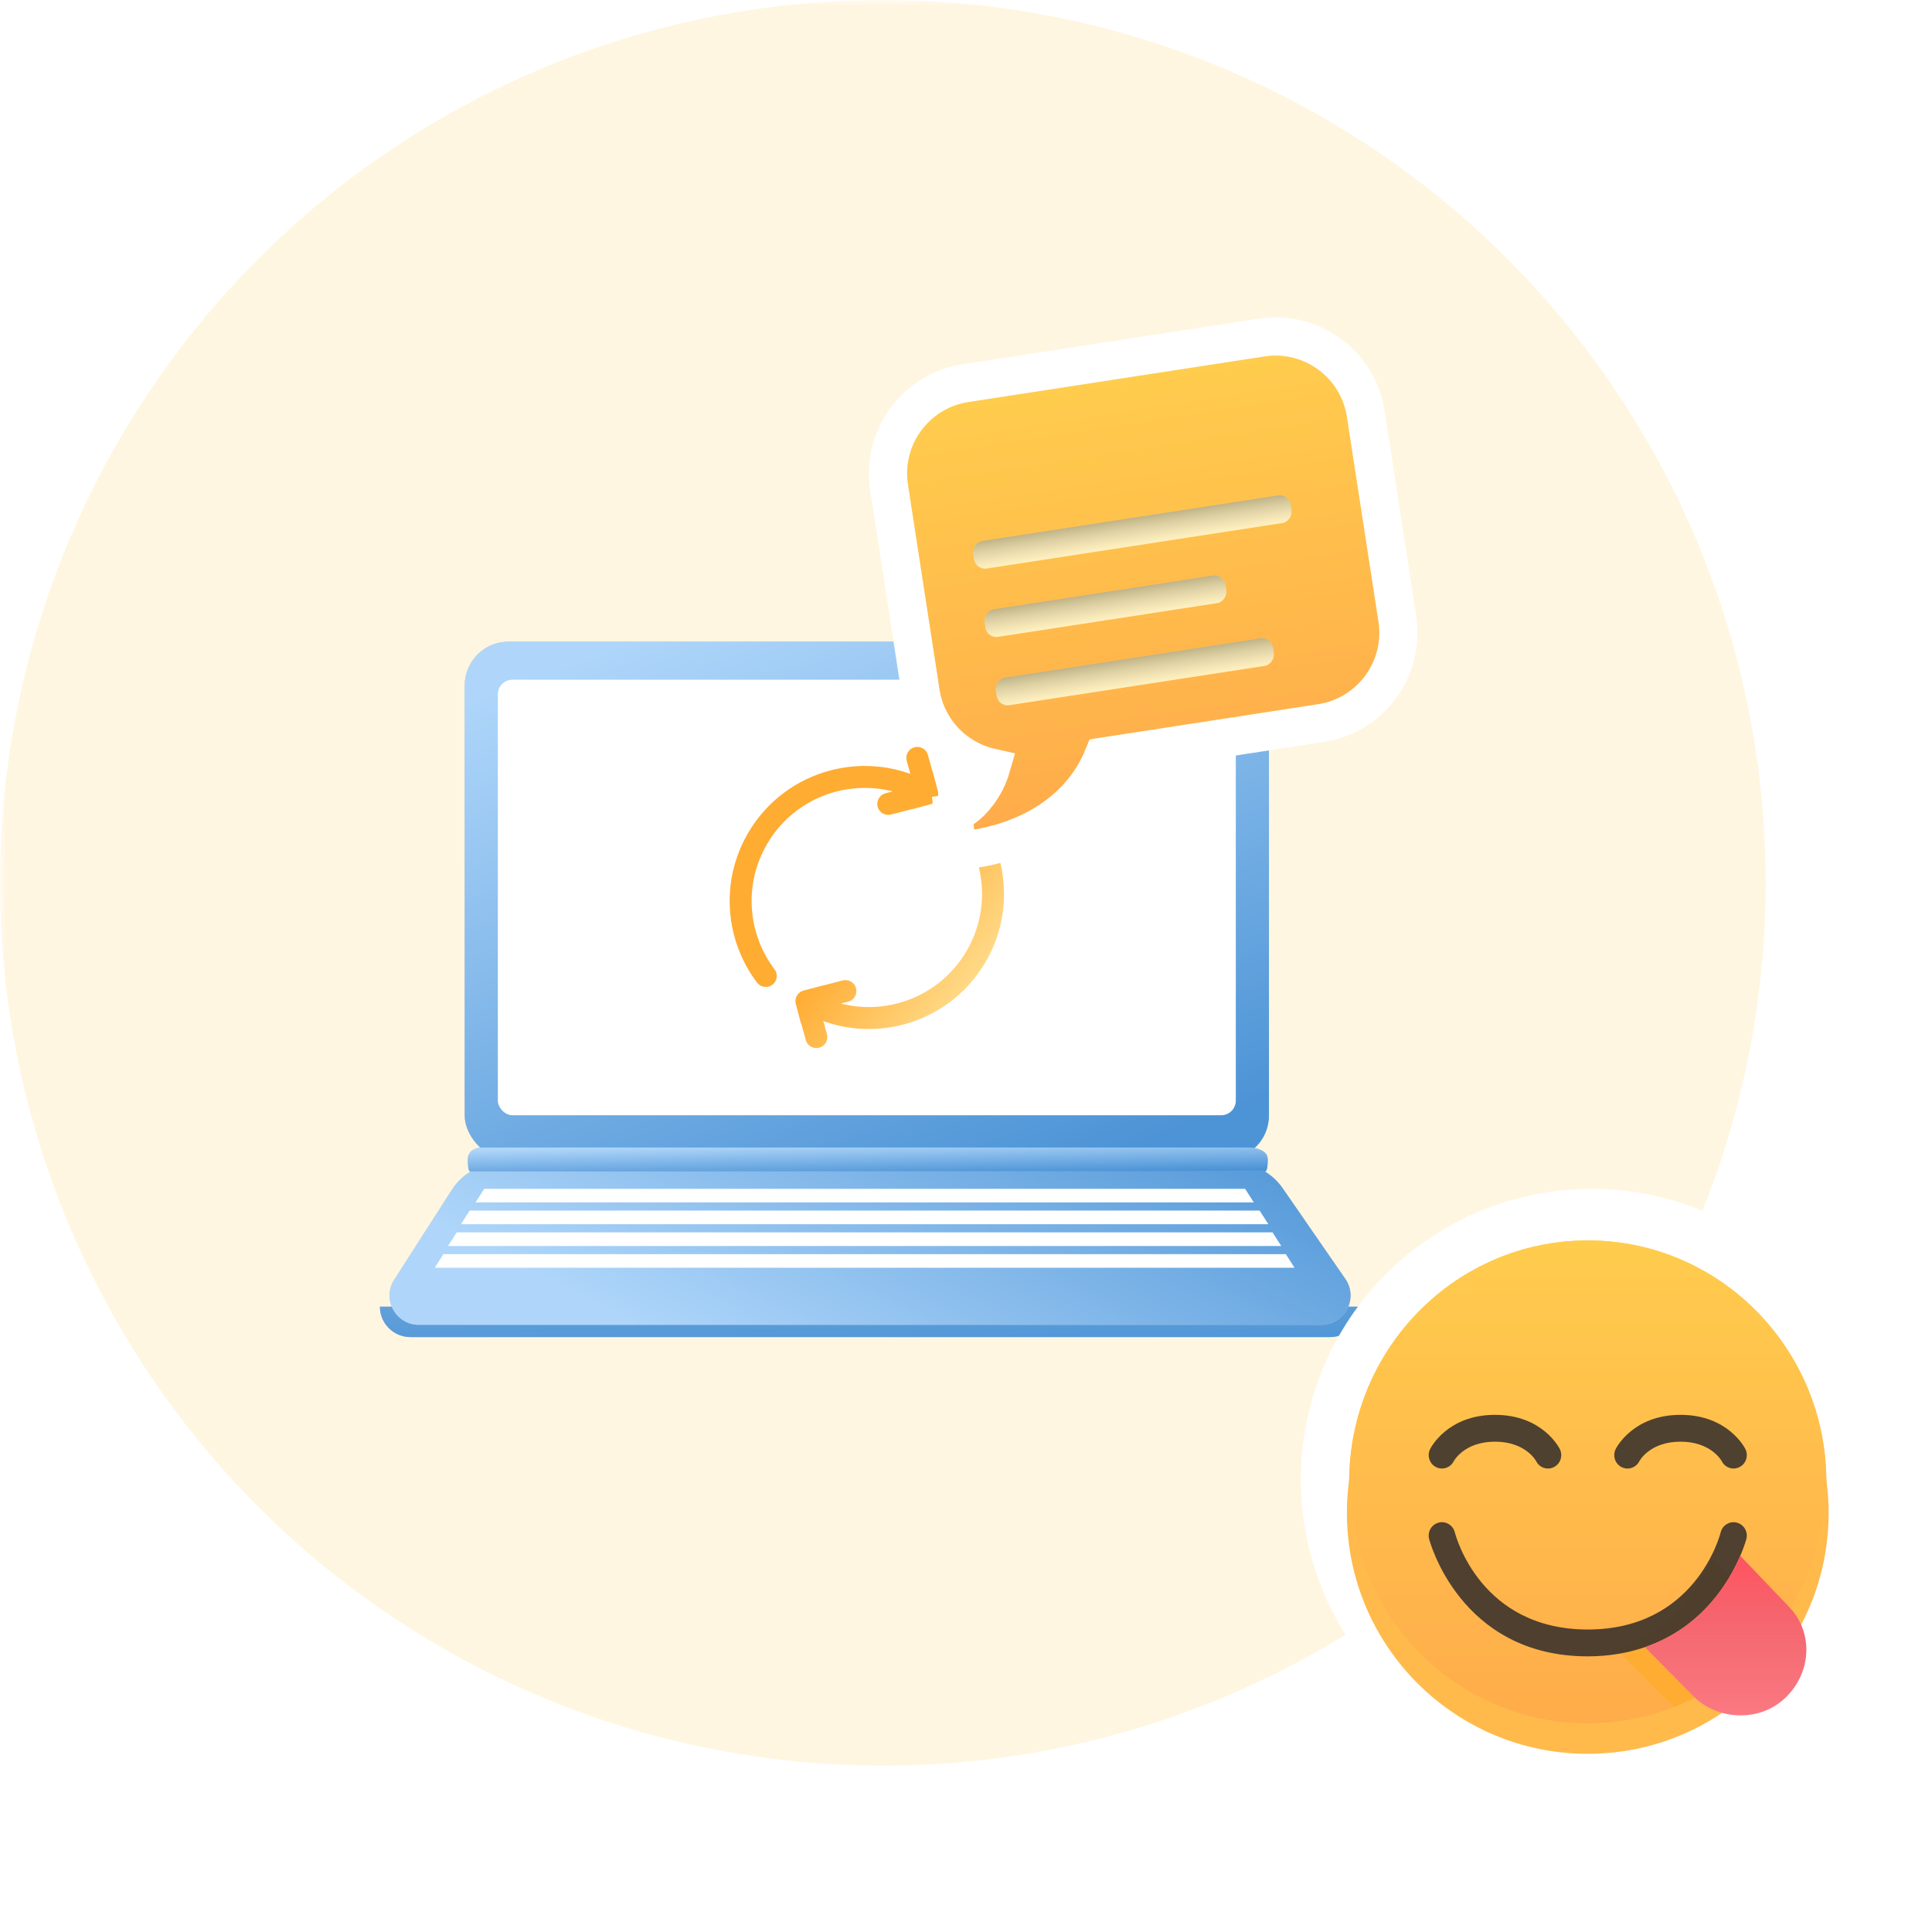
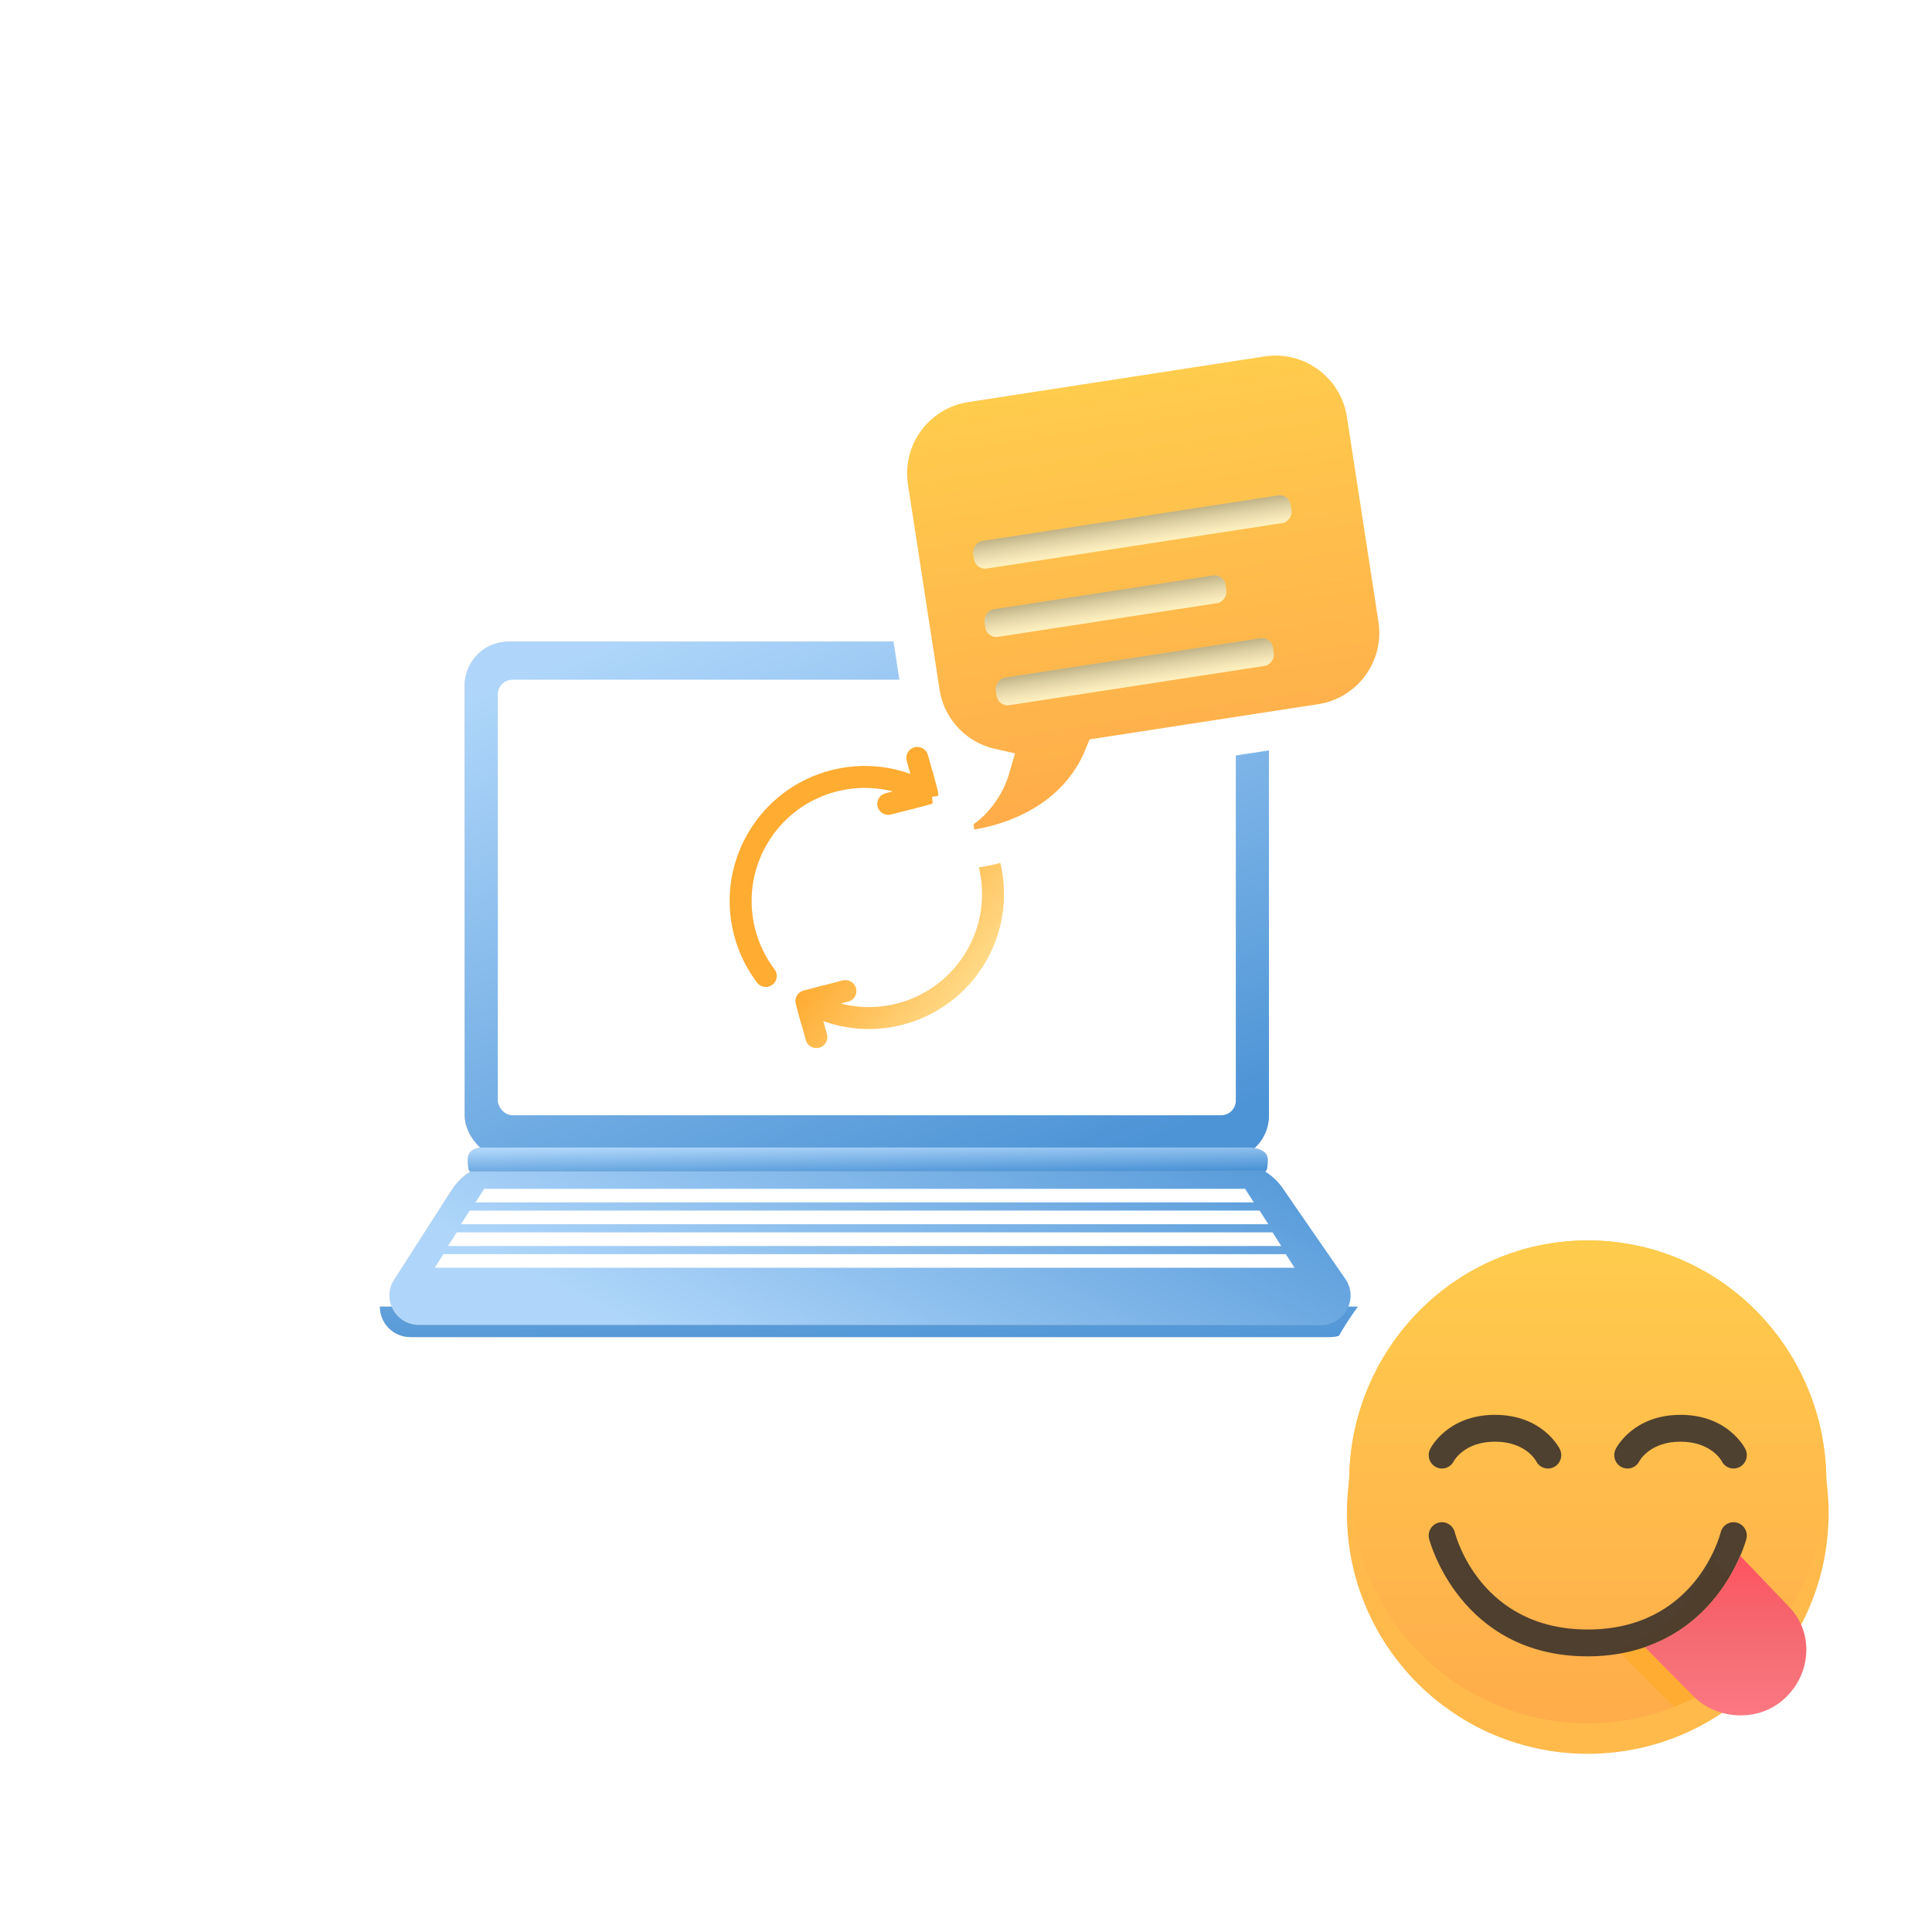
<svg xmlns="http://www.w3.org/2000/svg" width="176" height="176" viewBox="0 0 176 176" fill="none">
  <mask id="mask0" mask-type="alpha" maskUnits="userSpaceOnUse" x="0" y="0" width="176" height="176">
    <rect width="176" height="176" fill="#C4C4C4" />
  </mask>
  <g mask="url(#mask0)">
-     <circle cx="80.424" cy="80.424" r="80.424" fill="#FFF6E1" />
    <rect x="42.333" y="58.452" width="73.265" height="47.172" rx="3.995" fill="#C4C4C4" />
    <rect x="42.333" y="58.452" width="73.265" height="47.172" rx="3.995" fill="url(#paint0_linear)" />
    <path d="M34.608 119.031L123.944 119.031C123.944 120.563 122.702 121.805 121.17 121.805H37.381C35.849 121.805 34.607 120.563 34.608 119.031Z" fill="#C4C4C4" />
    <path d="M34.608 119.031L123.944 119.031C123.944 120.563 122.702 121.805 121.17 121.805H37.381C35.849 121.805 34.607 120.563 34.608 119.031Z" fill="url(#paint1_linear)" />
-     <path d="M41.16 108.397C42.14 106.869 43.83 105.945 45.644 105.945H112.466C114.216 105.945 115.854 106.805 116.848 108.244L122.558 116.507C123.779 118.274 122.514 120.685 120.367 120.685H38.153C36.047 120.685 34.773 118.356 35.91 116.583L41.16 108.397Z" fill="#C4C4C4" />
+     <path d="M41.16 108.397C42.14 106.869 43.83 105.945 45.644 105.945H112.466C114.216 105.945 115.854 106.805 116.848 108.244C123.779 118.274 122.514 120.685 120.367 120.685H38.153C36.047 120.685 34.773 118.356 35.91 116.583L41.16 108.397Z" fill="#C4C4C4" />
    <path d="M41.16 108.397C42.14 106.869 43.83 105.945 45.644 105.945H112.466C114.216 105.945 115.854 106.805 116.848 108.244L122.558 116.507C123.779 118.274 122.514 120.685 120.367 120.685H38.153C36.047 120.685 34.773 118.356 35.91 116.583L41.16 108.397Z" fill="url(#paint2_linear)" />
    <rect x="45.353" y="61.921" width="67.226" height="39.675" rx="1.332" fill="white" />
    <path d="M84.47 72.314C79.075 69.171 72.153 70.996 69.01 76.391C66.643 80.452 67.093 85.379 69.761 88.907M84.47 72.314L84.031 70.648M84.47 72.314L82.804 72.754M84.47 72.314L83.564 69.041M84.47 72.314L80.919 73.233M73.463 91.203C78.858 94.347 85.78 92.522 88.924 87.127C91.29 83.066 90.841 78.139 88.172 74.61M73.463 91.203L73.903 92.869M73.463 91.203L75.129 90.764M73.463 91.203L74.37 94.476M73.463 91.203L77.015 90.284" stroke="url(#paint3_linear)" stroke-width="2" stroke-linecap="round" stroke-linejoin="round" />
    <path d="M43.843 104.538L113.779 104.538C113.779 104.538 115.49 104.538 115.49 105.624C115.49 106.711 115.285 106.711 115.285 106.711H42.807C42.807 106.711 42.614 106.711 42.614 105.624C42.614 104.538 43.843 104.538 43.843 104.538Z" fill="#C4C4C4" />
    <path d="M43.843 104.538L113.779 104.538C113.779 104.538 115.49 104.538 115.49 105.624C115.49 106.711 115.285 106.711 115.285 106.711H42.807C42.807 106.711 42.614 106.711 42.614 105.624C42.614 104.538 43.843 104.538 43.843 104.538Z" fill="url(#paint4_linear)" />
    <path fill-rule="evenodd" clip-rule="evenodd" d="M54.914 108.297H113.425L114.22 109.538H102.619V109.539H43.313L44.108 108.298H54.914V108.297Z" fill="white" />
    <path fill-rule="evenodd" clip-rule="evenodd" d="M56.237 110.281H114.749L115.543 111.522H101.295V111.523H41.99L42.784 110.282H56.237V110.281Z" fill="white" />
    <path fill-rule="evenodd" clip-rule="evenodd" d="M57.413 112.265H115.925L116.719 113.506H100.121V113.507H40.815L41.609 112.266H57.413V112.265Z" fill="white" />
    <path fill-rule="evenodd" clip-rule="evenodd" d="M58.625 114.249H117.136L117.93 115.49H98.908V115.49H39.602L40.397 114.249H58.625V114.249Z" fill="white" />
    <path d="M83.868 63.067C84.405 66.555 87.035 69.2 90.284 69.924C90.043 70.754 89.633 71.558 89.117 72.254C88.238 73.438 87.31 73.981 86.824 74.056L87.225 77.508C92.806 77.067 98.279 74.368 100.497 68.925L120.336 65.87C124.877 65.171 127.992 60.922 127.293 56.38L124.418 37.709C123.719 33.167 119.47 30.053 114.928 30.752L87.951 34.906C83.409 35.605 80.294 39.854 80.993 44.395L83.868 63.067Z" fill="#C4C4C4" />
    <path d="M83.868 63.067C84.405 66.555 87.035 69.2 90.284 69.924C90.043 70.754 89.633 71.558 89.117 72.254C88.238 73.438 87.31 73.981 86.824 74.056L87.225 77.508C92.806 77.067 98.279 74.368 100.497 68.925L120.336 65.87C124.877 65.171 127.992 60.922 127.293 56.38L124.418 37.709C123.719 33.167 119.47 30.053 114.928 30.752L87.951 34.906C83.409 35.605 80.294 39.854 80.993 44.395L83.868 63.067Z" fill="url(#paint5_linear)" />
    <path d="M83.868 63.067C84.405 66.555 87.035 69.2 90.284 69.924C90.043 70.754 89.633 71.558 89.117 72.254C88.238 73.438 87.31 73.981 86.824 74.056L87.225 77.508C92.806 77.067 98.279 74.368 100.497 68.925L120.336 65.87C124.877 65.171 127.992 60.922 127.293 56.38L124.418 37.709C123.719 33.167 119.47 30.053 114.928 30.752L87.951 34.906C83.409 35.605 80.294 39.854 80.993 44.395L83.868 63.067Z" stroke="white" stroke-width="3.478" />
    <g filter="url(#filter0_di)">
      <rect width="22.219" height="2.545" rx="1" transform="matrix(0.988 -0.152 -0.152 -0.988 89.92 52.167)" fill="#FFEEB4" />
      <rect width="22.219" height="2.545" rx="1" transform="matrix(0.988 -0.152 -0.152 -0.988 89.92 52.167)" fill="url(#paint6_linear)" fill-opacity="0.5" style="mix-blend-mode:overlay" />
      <rect width="29.269" height="2.545" rx="1" transform="matrix(0.988 -0.152 -0.152 -0.988 88.89 45.943)" fill="#FFEEB4" />
      <rect width="29.269" height="2.545" rx="1" transform="matrix(0.988 -0.152 -0.152 -0.988 88.89 45.943)" fill="url(#paint7_linear)" fill-opacity="0.5" style="mix-blend-mode:overlay" />
      <rect width="25.553" height="2.545" rx="1" transform="matrix(0.988 -0.152 -0.152 -0.988 90.949 58.392)" fill="#FFEEB4" />
      <rect width="25.553" height="2.545" rx="1" transform="matrix(0.988 -0.152 -0.152 -0.988 90.949 58.392)" fill="url(#paint8_linear)" fill-opacity="0.5" style="mix-blend-mode:overlay" />
    </g>
    <path d="M166.934 134.793C166.934 146.91 157.111 156.733 144.994 156.733C132.878 156.733 123.054 146.91 123.054 134.793C123.054 122.677 132.878 112.853 144.994 112.853C157.111 112.853 166.934 122.677 166.934 134.793Z" fill="url(#paint9_linear)" stroke="white" stroke-width="9.095" />
    <g filter="url(#filter1_d)">
      <path d="M166.582 134.794C166.582 146.911 156.758 156.735 144.641 156.735C132.524 156.735 122.7 146.911 122.7 134.794C122.7 122.677 132.524 112.853 144.641 112.853C156.758 112.853 166.582 122.677 166.582 134.794Z" fill="#FFBA4B" />
    </g>
    <path d="M144.641 157C156.645 157 166.376 147.15 166.376 135C166.376 122.85 156.645 113 144.641 113C132.637 113 122.906 122.85 122.906 135C122.906 147.15 132.637 157 144.641 157Z" fill="#FFCC4D" />
    <path d="M144.641 157C156.645 157 166.376 147.15 166.376 135C166.376 122.85 156.645 113 144.641 113C132.637 113 122.906 122.85 122.906 135C122.906 147.15 132.637 157 144.641 157Z" fill="url(#paint10_linear)" />
    <path d="M161.656 148.66C161.393 147.889 160.981 147.173 160.396 146.58L155.963 141.949C154.98 144.253 152.512 148.472 147.282 150.254L151.732 154.758C151.99 155.019 152.279 155.254 152.588 155.458C156.178 154.029 159.297 151.669 161.656 148.66Z" fill="#FFAC33" />
    <path d="M131.357 133.778C131.176 133.778 130.991 133.736 130.818 133.649C130.222 133.348 129.98 132.613 130.279 132.009C130.341 131.881 131.87 128.889 136.188 128.889C140.507 128.889 142.035 131.882 142.098 132.009C142.396 132.613 142.153 133.348 141.558 133.649C140.965 133.951 140.248 133.709 139.945 133.117C139.891 133.018 138.941 131.333 136.188 131.333C133.39 131.333 132.446 133.085 132.438 133.102C132.226 133.531 131.8 133.778 131.357 133.778ZM157.923 133.778C158.104 133.778 158.289 133.736 158.461 133.649C159.058 133.348 159.299 132.613 159.001 132.009C158.938 131.881 157.41 128.889 153.092 128.889C148.772 128.889 147.245 131.882 147.182 132.009C146.884 132.613 147.127 133.348 147.722 133.649C148.315 133.951 149.032 133.709 149.335 133.117C149.388 133.018 150.339 131.333 153.092 131.333C155.889 131.333 156.834 133.085 156.842 133.102C157.053 133.531 157.48 133.778 157.923 133.778ZM158.53 141.746C158.92 140.831 159.087 140.21 159.093 140.186C159.255 139.533 158.863 138.872 158.217 138.707C157.57 138.541 156.917 138.937 156.75 139.591C156.661 139.951 154.398 148.444 144.64 148.444C134.883 148.444 132.62 139.951 132.529 139.589C132.363 138.937 131.71 138.541 131.062 138.706C130.418 138.871 130.026 139.532 130.187 140.185C130.213 140.292 132.965 150.889 144.64 150.889C146.633 150.889 148.347 150.563 149.851 150.051C155.079 148.269 157.547 144.05 158.53 141.746Z" fill="#2F2A2A" fill-opacity="0.84" />
    <path d="M162.966 146.377L158.534 141.746C157.551 144.05 155.083 148.269 149.853 150.051L154.303 154.555C156.389 156.667 160.34 156.999 162.755 154.555C165.17 152.11 165.053 148.49 162.966 146.377Z" fill="#FD7882" />
    <path d="M162.966 146.377L158.534 141.746C157.551 144.05 155.083 148.269 149.853 150.051L154.303 154.555C156.389 156.667 160.34 156.999 162.755 154.555C165.17 152.11 165.053 148.49 162.966 146.377Z" fill="url(#paint11_linear)" />
  </g>
  <defs>
    <filter id="filter0_di" x="84.503" y="38.974" width="37.315" height="27.418" filterUnits="userSpaceOnUse" color-interpolation-filters="sRGB">
      <feFlood flood-opacity="0" result="BackgroundImageFix" />
      <feColorMatrix in="SourceAlpha" type="matrix" values="0 0 0 0 0 0 0 0 0 0 0 0 0 0 0 0 0 0 127 0" />
      <feOffset dy="4" />
      <feGaussianBlur stdDeviation="2" />
      <feColorMatrix type="matrix" values="0 0 0 0 0.988 0 0 0 0 0.709 0 0 0 0 0.231 0 0 0 1 0" />
      <feBlend mode="normal" in2="BackgroundImageFix" result="effect1_dropShadow" />
      <feBlend mode="normal" in="SourceGraphic" in2="effect1_dropShadow" result="shape" />
      <feColorMatrix in="SourceAlpha" type="matrix" values="0 0 0 0 0 0 0 0 0 0 0 0 0 0 0 0 0 0 127 0" result="hardAlpha" />
      <feOffset dy="2" />
      <feComposite in2="hardAlpha" operator="arithmetic" k2="-1" k3="1" />
      <feColorMatrix type="matrix" values="0 0 0 0 1 0 0 0 0 1 0 0 0 0 1 0 0 0 0.231 0" />
      <feBlend mode="normal" in2="shape" result="effect2_innerShadow" />
    </filter>
    <filter id="filter1_d" x="115.12" y="108.305" width="59.041" height="59.041" filterUnits="userSpaceOnUse" color-interpolation-filters="sRGB">
      <feFlood flood-opacity="0" result="BackgroundImageFix" />
      <feColorMatrix in="SourceAlpha" type="matrix" values="0 0 0 0 0 0 0 0 0 0 0 0 0 0 0 0 0 0 127 0" />
      <feOffset dy="3.032" />
      <feGaussianBlur stdDeviation="3.79" />
      <feColorMatrix type="matrix" values="0 0 0 0 1 0 0 0 0 0.8 0 0 0 0 0.529 0 0 0 1 0" />
      <feBlend mode="normal" in2="BackgroundImageFix" result="effect1_dropShadow" />
      <feBlend mode="normal" in="SourceGraphic" in2="effect1_dropShadow" result="shape" />
    </filter>
    <linearGradient id="paint0_linear" x1="55.976" y1="58.452" x2="76.879" y2="114.219" gradientUnits="userSpaceOnUse">
      <stop stop-color="#AFD6FA" />
      <stop offset="1" stop-color="#4D94D6" />
    </linearGradient>
    <linearGradient id="paint1_linear" x1="89.832" y1="68.683" x2="91.172" y2="123.909" gradientUnits="userSpaceOnUse">
      <stop stop-color="white" />
      <stop offset="1" stop-color="#4D94D6" />
    </linearGradient>
    <linearGradient id="paint2_linear" x1="49.864" y1="116.89" x2="69.853" y2="77.93" gradientUnits="userSpaceOnUse">
      <stop stop-color="#AFD6FA" />
      <stop offset="1" stop-color="#4D94D6" />
    </linearGradient>
    <linearGradient id="paint3_linear" x1="72.34" y1="115.587" x2="60.718" y2="107.189" gradientUnits="userSpaceOnUse">
      <stop stop-color="#FFE195" />
      <stop offset="1" stop-color="#FFAC33" />
    </linearGradient>
    <linearGradient id="paint4_linear" x1="56.207" y1="104.538" x2="56.257" y2="107.467" gradientUnits="userSpaceOnUse">
      <stop stop-color="#AFD6FA" />
      <stop offset="1" stop-color="#4D94D6" />
    </linearGradient>
    <linearGradient id="paint5_linear" x1="101.462" y1="34.585" x2="107.332" y2="72.71" gradientUnits="userSpaceOnUse">
      <stop stop-color="#FFCC4D" />
      <stop offset="1" stop-color="#FFAC4A" />
    </linearGradient>
    <linearGradient id="paint6_linear" x1="0" y1="0" x2="0" y2="2.545" gradientUnits="userSpaceOnUse">
      <stop stop-color="white" stop-opacity="0.309" />
      <stop offset="1" stop-opacity="0.5" />
    </linearGradient>
    <linearGradient id="paint7_linear" x1="0" y1="0" x2="0" y2="2.545" gradientUnits="userSpaceOnUse">
      <stop stop-color="white" stop-opacity="0.309" />
      <stop offset="1" stop-opacity="0.5" />
    </linearGradient>
    <linearGradient id="paint8_linear" x1="0" y1="0" x2="0" y2="2.545" gradientUnits="userSpaceOnUse">
      <stop stop-color="white" stop-opacity="0.309" />
      <stop offset="1" stop-opacity="0.5" />
    </linearGradient>
    <linearGradient id="paint9_linear" x1="144.994" y1="112.853" x2="144.994" y2="156.733" gradientUnits="userSpaceOnUse">
      <stop stop-color="#FFCC4D" />
      <stop offset="1" stop-color="#FFAC4A" />
    </linearGradient>
    <linearGradient id="paint10_linear" x1="144.641" y1="113" x2="144.641" y2="157" gradientUnits="userSpaceOnUse">
      <stop stop-color="#FFCC4D" />
      <stop offset="1" stop-color="#FFAC4A" />
    </linearGradient>
    <linearGradient id="paint11_linear" x1="157.201" y1="141.746" x2="157.201" y2="156.265" gradientUnits="userSpaceOnUse">
      <stop stop-color="#FF5360" />
      <stop offset="1" stop-color="#DD6161" stop-opacity="0" />
    </linearGradient>
  </defs>
</svg>